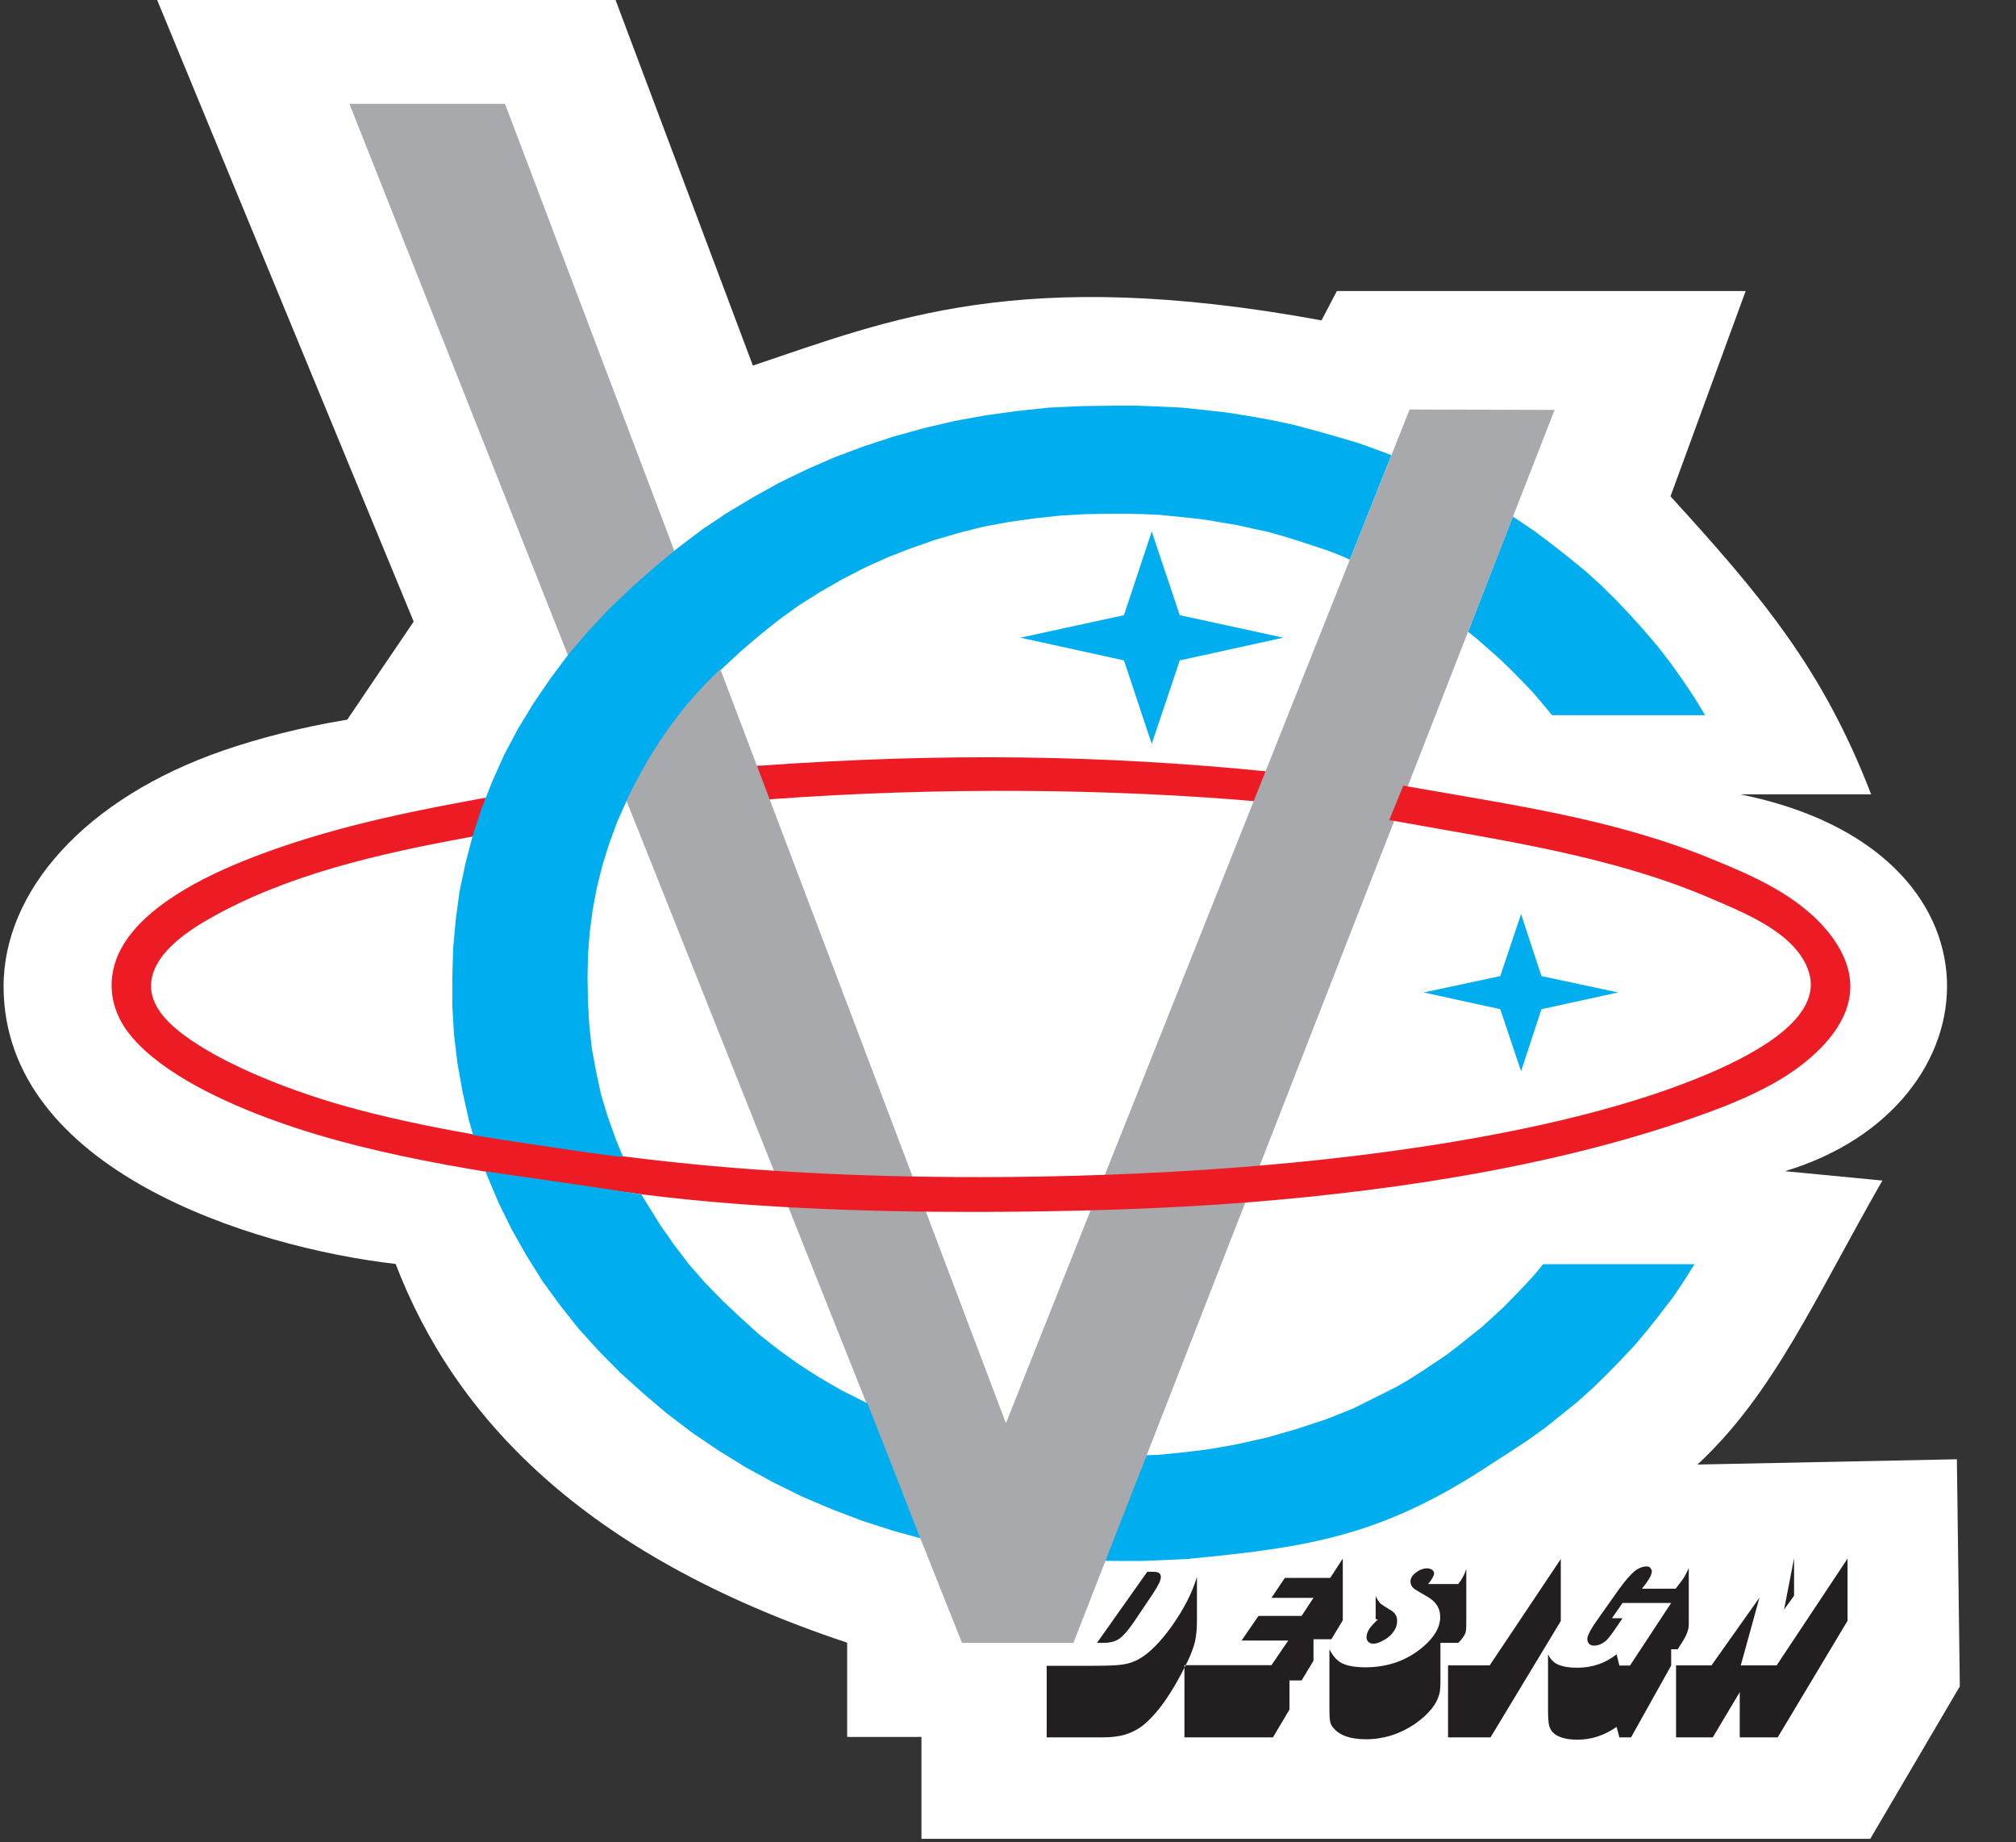
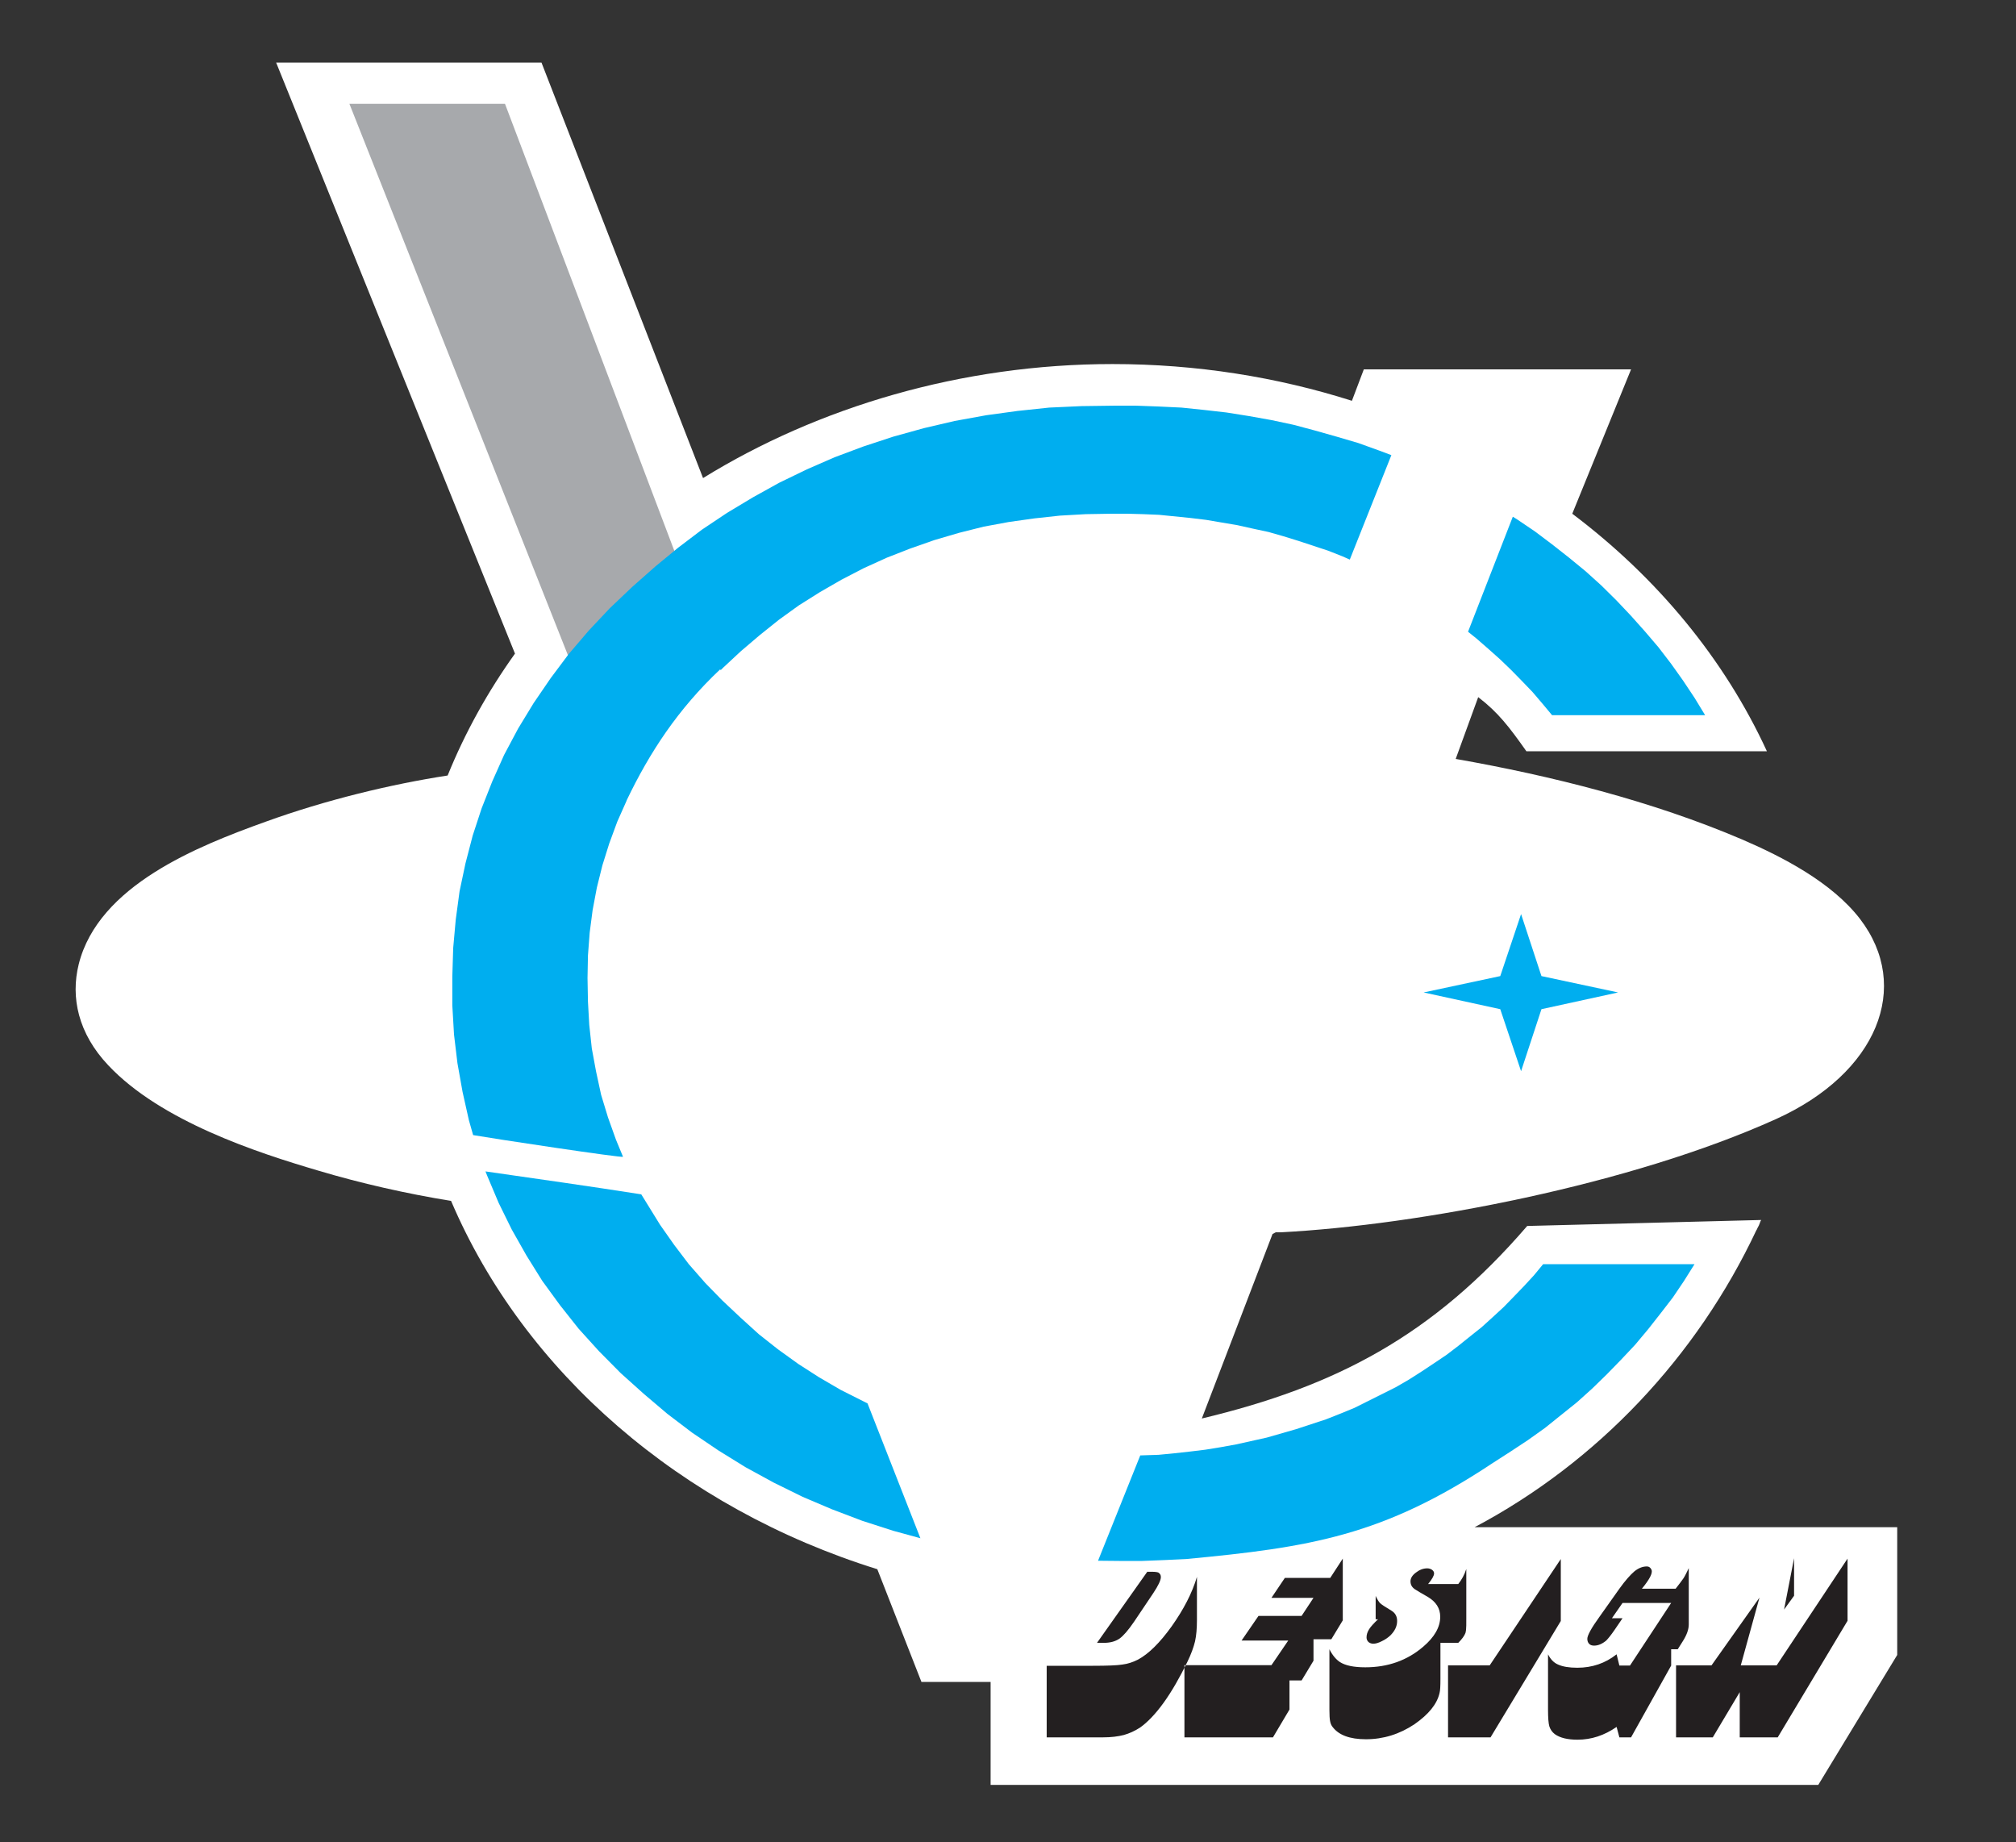
<svg xmlns="http://www.w3.org/2000/svg" width="37.1pt" height="33.9pt" viewBox="0 0 37.1 33.9" version="1.1">
  <rect x="0" y="0" width="37.1" height="33.9" fill="#333333" stroke="none" />
  <defs>
    <clipPath id="clip1">
-       <path d="M 0 0 L 37 0 L 37 33.898 L 0 33.898 Z M 0 0 " />
-     </clipPath>
+       </clipPath>
  </defs>
  <g id="surface1">
    <g clip-path="url(#clip1)" clip-rule="nonzero">
      <path style=" stroke:none;fill-rule:evenodd;fill:rgb(100%,100%,100%);fill-opacity:1;" d="M 2.871 -0.051 L 11.309 -0.051 L 13.855 6.727 C 16.371 5.883 18.762 4.875 24.32 5.895 L 24.602 5.355 L 32.125 5.355 L 30.742 9.133 C 32.414 10.969 33.543 12.301 34.434 14.617 L 32.023 14.617 C 37.109 15.637 36.809 20.359 32.848 21.551 L 34.641 21.723 C 33.383 23.922 32.641 25.645 31.238 26.949 L 36.012 26.852 L 36.066 31.031 L 34.418 33.836 L 16.957 33.836 L 16.957 31.961 L 15.59 31.961 L 15.59 30.227 C 10.695 28.598 8.348 26.039 7.281 23.258 C 4.629 22.953 0.074 21.523 0.066 18.156 C 0.062 16.402 1.559 14.688 4.113 13.809 C 4.785 13.578 5.543 13.383 6.391 13.242 C 6.797 12.641 7 12.34 7.613 11.438 Z M 2.871 -0.051 " />
    </g>
    <path style=" stroke:none;fill-rule:evenodd;fill:rgb(100%,100%,100%);fill-opacity:1;" d="M 20.473 6.699 C 22.02 6.699 23.504 6.938 24.879 7.375 L 25.098 6.797 L 30.016 6.797 L 28.934 9.453 C 30.496 10.629 31.734 12.125 32.516 13.824 L 28.09 13.824 C 27.773 13.375 27.57 13.109 27.203 12.828 L 26.789 13.965 C 28.543 14.273 30.41 14.742 32.055 15.445 C 32.812 15.77 33.711 16.238 34.227 16.906 C 35.191 18.16 34.543 19.75 32.688 20.59 C 30.008 21.801 26.113 22.543 23.566 22.676 C 23.535 22.676 23.504 22.676 23.477 22.676 L 23.418 22.707 L 22.117 26.102 C 24.582 25.512 26.363 24.582 28.105 22.559 L 32.41 22.449 C 32.402 22.461 32.398 22.477 32.391 22.488 C 32.391 22.488 32.391 22.488 32.391 22.492 C 32.383 22.512 32.375 22.531 32.367 22.551 C 32.352 22.578 32.336 22.609 32.324 22.637 C 32.324 22.633 32.324 22.633 32.324 22.633 C 31.227 24.965 29.402 26.902 27.137 28.102 L 34.914 28.102 L 34.914 30.453 L 33.461 32.844 L 18.23 32.844 L 18.23 30.949 L 16.957 30.949 L 16.145 28.875 C 12.531 27.75 9.645 25.25 8.301 22.098 C 7.484 21.965 6.648 21.777 5.852 21.539 C 4.738 21.211 2.961 20.633 1.992 19.602 C 1.438 19.016 1.297 18.352 1.449 17.742 C 1.812 16.293 3.637 15.57 4.887 15.121 C 5.996 14.719 7.199 14.43 8.238 14.27 C 8.559 13.477 8.977 12.727 9.477 12.027 L 5.082 1.152 L 9.965 1.152 L 12.938 8.797 C 15.051 7.492 17.695 6.699 20.473 6.699 Z M 20.473 6.699 " />
-     <path style=" stroke:none;fill-rule:evenodd;fill:rgb(92.969%,10.985%,14.11%);fill-opacity:1;" d="M 13.793 14.098 C 13.848 14.094 13.984 14.09 14.039 14.086 C 17.344 13.852 20.281 13.887 23.398 14.203 L 23.18 14.75 C 20.453 14.512 17.305 14.48 14.234 14.703 C 14.191 14.707 14.062 14.723 14.02 14.727 Z M 13.793 14.098 " />
    <path style=" stroke:none;fill-rule:evenodd;fill:rgb(0%,68.164%,93.75%);fill-opacity:1;" d="M 20.984 26.781 L 21.32 26.77 L 21.609 26.742 L 21.891 26.711 L 22.18 26.676 L 22.469 26.629 L 22.75 26.578 L 23.312 26.453 L 23.855 26.297 L 24.402 26.117 L 24.668 26.012 L 24.926 25.906 L 25.684 25.527 L 25.926 25.387 L 26.16 25.238 L 26.395 25.082 L 26.621 24.93 L 26.836 24.766 L 27.055 24.59 L 27.266 24.422 L 27.469 24.238 L 27.672 24.051 L 27.859 23.859 L 28.047 23.664 L 28.227 23.469 L 28.398 23.262 L 31.184 23.262 L 30.988 23.574 L 30.785 23.875 L 30.559 24.168 L 30.332 24.457 L 30.09 24.746 L 29.832 25.02 L 29.574 25.285 L 29.305 25.547 L 29.023 25.801 L 28.43 26.277 L 28.117 26.5 L 27.797 26.711 L 27.469 26.922 C 25.453 28.262 24.105 28.473 21.828 28.688 L 21.422 28.707 L 21.016 28.723 L 20.613 28.723 L 20.207 28.719 Z M 20.984 26.781 " />
    <path style=" stroke:none;fill-rule:evenodd;fill:rgb(0%,68.164%,93.75%);fill-opacity:1;" d="M 28.562 13.16 L 28.383 12.945 L 28.203 12.734 L 28.008 12.531 L 27.805 12.324 L 27.602 12.129 L 27.391 11.941 L 27.172 11.75 L 27.016 11.625 L 27.84 9.508 L 27.922 9.559 L 28.25 9.781 L 28.562 10.016 L 28.875 10.262 L 29.18 10.512 L 29.469 10.773 L 29.746 11.047 L 30.012 11.328 L 30.27 11.617 L 30.52 11.91 L 30.754 12.215 L 30.973 12.523 L 31.184 12.84 L 31.379 13.16 Z M 28.562 13.16 " />
-     <path style=" stroke:none;fill-rule:evenodd;fill:rgb(0%,68.164%,93.75%);fill-opacity:1;" d="M 21.195 9.781 L 21.711 11.32 L 23.617 11.734 L 21.711 12.152 L 21.195 13.688 L 20.684 12.152 L 18.777 11.734 L 20.684 11.32 Z M 21.195 9.781 " />
    <path style=" stroke:none;fill-rule:evenodd;fill:rgb(0%,68.164%,93.75%);fill-opacity:1;" d="M 27.992 16.82 L 28.367 17.961 L 29.777 18.262 L 28.367 18.57 L 27.992 19.711 L 27.609 18.57 L 26.199 18.262 L 27.609 17.961 Z M 27.992 16.82 " />
    <path style=" stroke:none;fill-rule:evenodd;fill:rgb(65.43%,66.209%,67.381%);fill-opacity:1;" d="M 10.477 12.121 L 6.43 1.91 L 9.293 1.91 L 12.438 10.211 C 11.707 10.812 11.066 11.422 10.477 12.121 Z M 10.477 12.121 " />
-     <path style=" stroke:none;fill-rule:evenodd;fill:rgb(65.43%,66.209%,67.381%);fill-opacity:1;" d="M 13.238 12.266 L 16.863 21.832 L 16.602 21.832 L 15.875 21.816 L 15.152 21.789 L 14.426 21.746 L 14.32 21.738 L 11.504 14.672 C 11.926 13.789 12.461 13 13.238 12.266 Z M 16.977 22.133 L 18.512 26.188 L 20.133 22.113 L 20.254 22.113 L 20.984 22.082 L 21.719 22.047 L 22.453 21.992 L 22.988 21.945 L 19.754 30.23 L 17.703 30.23 L 14.441 22.043 L 15.129 22.082 L 15.859 22.113 L 16.594 22.133 Z M 20.254 21.816 L 25.941 7.535 L 28.609 7.543 L 23.109 21.637 L 22.414 21.695 L 21.695 21.746 L 20.973 21.789 Z M 20.254 21.816 " />
-     <path style=" stroke:none;fill-rule:evenodd;fill:rgb(92.969%,10.985%,14.11%);fill-opacity:1;" d="M 8.754 15.383 C 8.691 15.395 8.648 15.402 8.586 15.414 C 6.965 15.711 5.266 16.098 3.844 16.91 C 3.336 17.199 2.953 17.523 2.824 17.887 C 2.652 18.387 3.012 18.766 3.375 19.039 C 4.109 19.59 5.406 20.113 6.645 20.434 C 8.223 20.844 9.883 21.07 11.496 21.281 C 13.672 21.559 15.848 21.66 18.035 21.66 C 19.539 21.66 21.223 21.602 22.742 21.484 C 25.613 21.266 29.125 20.758 31.484 19.738 C 32.324 19.375 33.52 18.73 33.297 17.918 C 33.098 17.203 32.164 16.824 31.547 16.559 C 29.688 15.746 27.609 15.461 25.699 15.113 C 25.684 15.109 25.582 15.094 25.566 15.09 L 25.824 14.457 C 27.875 14.82 29.688 15.066 31.477 15.797 C 32.188 16.086 32.934 16.406 33.48 16.965 C 33.793 17.289 34.012 17.656 34.047 18.051 C 34.102 18.695 33.625 19.234 33.152 19.598 C 32.715 19.934 32.195 20.176 31.688 20.375 C 29.031 21.398 25.859 21.895 22.957 22.125 C 21.332 22.254 19.594 22.297 17.953 22.301 C 15.93 22.301 13.578 22.227 11.461 21.93 C 9.363 21.637 7.016 21.332 5.066 20.625 C 4.121 20.285 3.004 19.762 2.43 19.086 C 2.055 18.652 1.938 18.098 2.18 17.555 C 2.527 16.793 3.516 16.238 4.43 15.863 C 5.762 15.32 7.184 15 8.594 14.742 C 8.727 14.715 8.871 14.691 9.008 14.668 Z M 8.754 15.383 " />
    <path style=" stroke:none;fill-rule:evenodd;fill:rgb(13.719%,12.157%,12.547%);fill-opacity:1;" d="M 22.027 29.016 L 22.027 29.809 C 22.027 29.965 22.016 30.094 21.992 30.203 C 21.965 30.312 21.922 30.434 21.852 30.578 C 21.711 30.867 21.566 31.121 21.414 31.332 C 21.262 31.543 21.113 31.695 20.98 31.789 C 20.883 31.852 20.781 31.898 20.68 31.926 C 20.574 31.953 20.449 31.969 20.297 31.969 L 19.262 31.969 L 19.262 30.652 L 20.113 30.652 C 20.379 30.652 20.559 30.645 20.656 30.629 C 20.754 30.617 20.848 30.586 20.941 30.539 C 21.137 30.434 21.344 30.23 21.562 29.926 C 21.781 29.617 21.938 29.316 22.027 29.016 Z M 21.113 28.922 L 21.199 28.922 C 21.266 28.922 21.305 28.93 21.32 28.938 C 21.352 28.961 21.363 28.984 21.363 29.02 C 21.363 29.078 21.316 29.176 21.223 29.316 L 20.871 29.84 C 20.762 30 20.672 30.102 20.602 30.152 C 20.527 30.203 20.434 30.23 20.312 30.23 L 20.188 30.23 Z M 24.711 28.68 L 24.711 29.816 L 24.5 30.164 L 24.172 30.164 L 24.172 30.559 L 23.953 30.922 L 23.73 30.922 L 23.73 31.457 L 23.426 31.969 L 21.797 31.969 L 21.797 30.641 L 23.398 30.641 L 23.707 30.188 L 22.848 30.188 L 23.16 29.734 L 23.953 29.734 L 24.172 29.402 L 23.398 29.402 L 23.645 29.035 L 24.48 29.035 Z M 26.836 30.23 L 26.508 30.23 L 26.508 30.895 C 26.508 31.023 26.504 31.109 26.492 31.152 C 26.445 31.359 26.289 31.547 26.031 31.727 C 25.758 31.91 25.457 32.004 25.137 32.004 C 24.836 32.004 24.633 31.926 24.52 31.773 C 24.496 31.742 24.484 31.707 24.477 31.668 C 24.469 31.629 24.465 31.559 24.465 31.465 L 24.465 30.348 C 24.52 30.457 24.586 30.535 24.656 30.582 C 24.758 30.648 24.914 30.68 25.125 30.68 C 25.539 30.68 25.895 30.555 26.191 30.301 C 26.398 30.125 26.504 29.941 26.504 29.75 C 26.504 29.594 26.426 29.473 26.273 29.383 C 26.152 29.316 26.074 29.266 26.035 29.242 C 25.98 29.203 25.957 29.156 25.957 29.098 C 25.957 29.043 25.988 28.988 26.055 28.938 C 26.121 28.887 26.188 28.859 26.266 28.859 C 26.301 28.859 26.332 28.871 26.355 28.887 C 26.379 28.906 26.391 28.926 26.391 28.953 C 26.391 28.992 26.355 29.059 26.281 29.148 L 26.836 29.148 C 26.898 29.07 26.949 28.98 26.984 28.871 L 26.984 29.762 C 26.984 29.887 26.984 29.957 26.98 29.977 C 26.98 29.992 26.977 30.016 26.969 30.047 C 26.949 30.102 26.902 30.164 26.836 30.23 Z M 25.316 29.367 C 25.348 29.434 25.375 29.477 25.398 29.5 C 25.422 29.523 25.492 29.57 25.605 29.637 C 25.676 29.68 25.711 29.742 25.711 29.828 C 25.711 29.926 25.668 30.012 25.586 30.094 C 25.539 30.137 25.488 30.172 25.43 30.199 C 25.371 30.23 25.316 30.246 25.273 30.246 C 25.238 30.246 25.207 30.234 25.184 30.215 C 25.16 30.191 25.148 30.164 25.148 30.129 C 25.148 30.078 25.164 30.031 25.195 29.98 C 25.223 29.934 25.281 29.871 25.359 29.797 L 25.316 29.797 Z M 28.723 29.828 L 27.43 31.969 L 26.648 31.969 L 26.648 30.645 L 27.414 30.645 L 28.723 28.688 Z M 30.754 30.648 L 30.016 31.969 L 29.801 31.969 L 29.75 31.777 C 29.523 31.934 29.285 32.012 29.031 32.012 C 28.852 32.012 28.711 31.98 28.613 31.91 C 28.562 31.871 28.531 31.824 28.512 31.766 C 28.496 31.711 28.488 31.605 28.488 31.465 L 28.488 30.441 C 28.531 30.527 28.59 30.594 28.672 30.629 C 28.758 30.668 28.875 30.688 29.027 30.688 C 29.301 30.688 29.543 30.605 29.75 30.441 L 29.801 30.648 L 29.996 30.648 L 30.754 29.496 L 29.859 29.496 L 29.664 29.777 L 29.859 29.777 L 29.707 30 C 29.645 30.09 29.594 30.152 29.559 30.188 C 29.484 30.25 29.41 30.281 29.336 30.281 C 29.301 30.281 29.27 30.273 29.246 30.25 C 29.223 30.227 29.211 30.195 29.211 30.156 C 29.211 30.094 29.285 29.957 29.438 29.746 L 29.801 29.234 C 29.91 29.082 30.004 28.977 30.078 28.914 C 30.152 28.855 30.227 28.824 30.305 28.824 C 30.332 28.824 30.352 28.832 30.371 28.852 C 30.387 28.871 30.398 28.891 30.398 28.914 C 30.398 28.949 30.383 28.988 30.359 29.031 C 30.336 29.074 30.289 29.145 30.215 29.234 L 30.836 29.234 C 30.902 29.152 30.949 29.086 30.98 29.043 C 31.008 29 31.039 28.938 31.078 28.855 L 31.078 29.891 C 31.078 29.98 31.043 30.082 30.969 30.199 L 30.875 30.348 L 30.754 30.348 Z M 34 28.68 L 34 29.824 L 32.715 31.969 L 32.016 31.969 L 32.016 31.137 L 31.52 31.969 L 30.844 31.969 L 30.844 30.645 L 31.496 30.645 L 32.379 29.398 L 32.035 30.645 L 32.695 30.645 Z M 33.016 29.363 L 32.832 29.617 L 33.016 28.672 Z M 33.016 29.363 " />
    <path style=" stroke:none;fill-rule:evenodd;fill:rgb(0%,68.164%,93.75%);fill-opacity:1;" d="M 24.84 10.297 L 24.707 10.238 L 24.441 10.133 L 23.895 9.953 L 23.617 9.867 L 23.344 9.789 L 23.055 9.727 L 22.773 9.664 L 22.195 9.566 L 21.906 9.531 L 21.328 9.473 L 21.039 9.461 L 20.746 9.453 L 20.457 9.453 L 19.98 9.461 L 19.504 9.488 L 19.035 9.539 L 18.566 9.605 L 18.102 9.691 L 17.648 9.805 L 17.195 9.938 L 16.75 10.094 L 16.32 10.262 L 15.891 10.457 L 15.484 10.668 L 15.09 10.895 L 14.699 11.141 L 14.332 11.406 L 13.98 11.688 L 13.637 11.98 L 13.309 12.285 L 13.262 12.332 L 13.254 12.316 C 12.477 13.047 11.953 13.848 11.531 14.73 L 11.531 14.734 L 11.359 15.121 L 11.211 15.523 L 11.086 15.922 L 10.984 16.332 L 10.906 16.746 L 10.852 17.16 L 10.82 17.582 L 10.812 17.996 L 10.82 18.43 L 10.844 18.859 L 10.891 19.293 L 10.969 19.715 L 11.062 20.145 L 11.188 20.559 L 11.336 20.973 L 11.465 21.285 C 11.484 21.316 9.059 20.949 8.707 20.887 L 8.629 20.613 L 8.512 20.09 L 8.418 19.562 L 8.355 19.035 L 8.324 18.5 L 8.324 17.969 L 8.34 17.445 L 8.387 16.922 L 8.457 16.402 L 8.566 15.887 L 8.699 15.375 L 8.863 14.875 L 9.059 14.379 L 9.277 13.891 L 9.535 13.406 L 9.82 12.938 L 10.133 12.48 L 10.469 12.031 L 10.836 11.602 L 11.219 11.195 L 11.633 10.801 L 12.062 10.422 L 12.48 10.078 L 12.918 9.746 L 13.379 9.438 L 13.855 9.152 L 14.34 8.883 L 14.848 8.637 L 15.359 8.414 L 15.891 8.215 L 16.438 8.035 L 17 7.879 L 17.57 7.746 L 18.148 7.641 L 18.723 7.562 L 19.309 7.5 L 19.902 7.473 L 20.488 7.465 L 20.91 7.465 L 21.32 7.48 L 21.742 7.5 L 22.156 7.543 L 22.57 7.59 L 22.984 7.656 L 23.398 7.73 L 23.801 7.816 L 24.199 7.922 L 24.598 8.035 L 24.996 8.152 L 25.387 8.293 L 25.605 8.375 Z M 11.801 21.977 L 11.914 22.16 L 12.148 22.539 L 12.406 22.906 L 12.676 23.262 L 12.98 23.609 L 13.293 23.93 L 13.629 24.246 L 13.965 24.551 L 14.316 24.828 L 14.691 25.098 L 15.074 25.344 L 15.469 25.574 L 15.965 25.824 L 16.938 28.305 L 16.438 28.168 L 15.867 27.984 L 15.312 27.773 L 14.77 27.543 L 14.238 27.281 L 13.723 27 L 13.223 26.691 L 12.738 26.363 L 12.281 26.016 L 11.844 25.645 L 11.422 25.266 L 11.023 24.863 L 10.648 24.449 L 10.305 24.016 L 9.977 23.566 L 9.688 23.102 L 9.418 22.625 L 9.176 22.133 L 8.965 21.633 L 8.934 21.555 C 9.859 21.688 10.852 21.828 11.801 21.977 Z M 11.801 21.977 " />
  </g>
</svg>